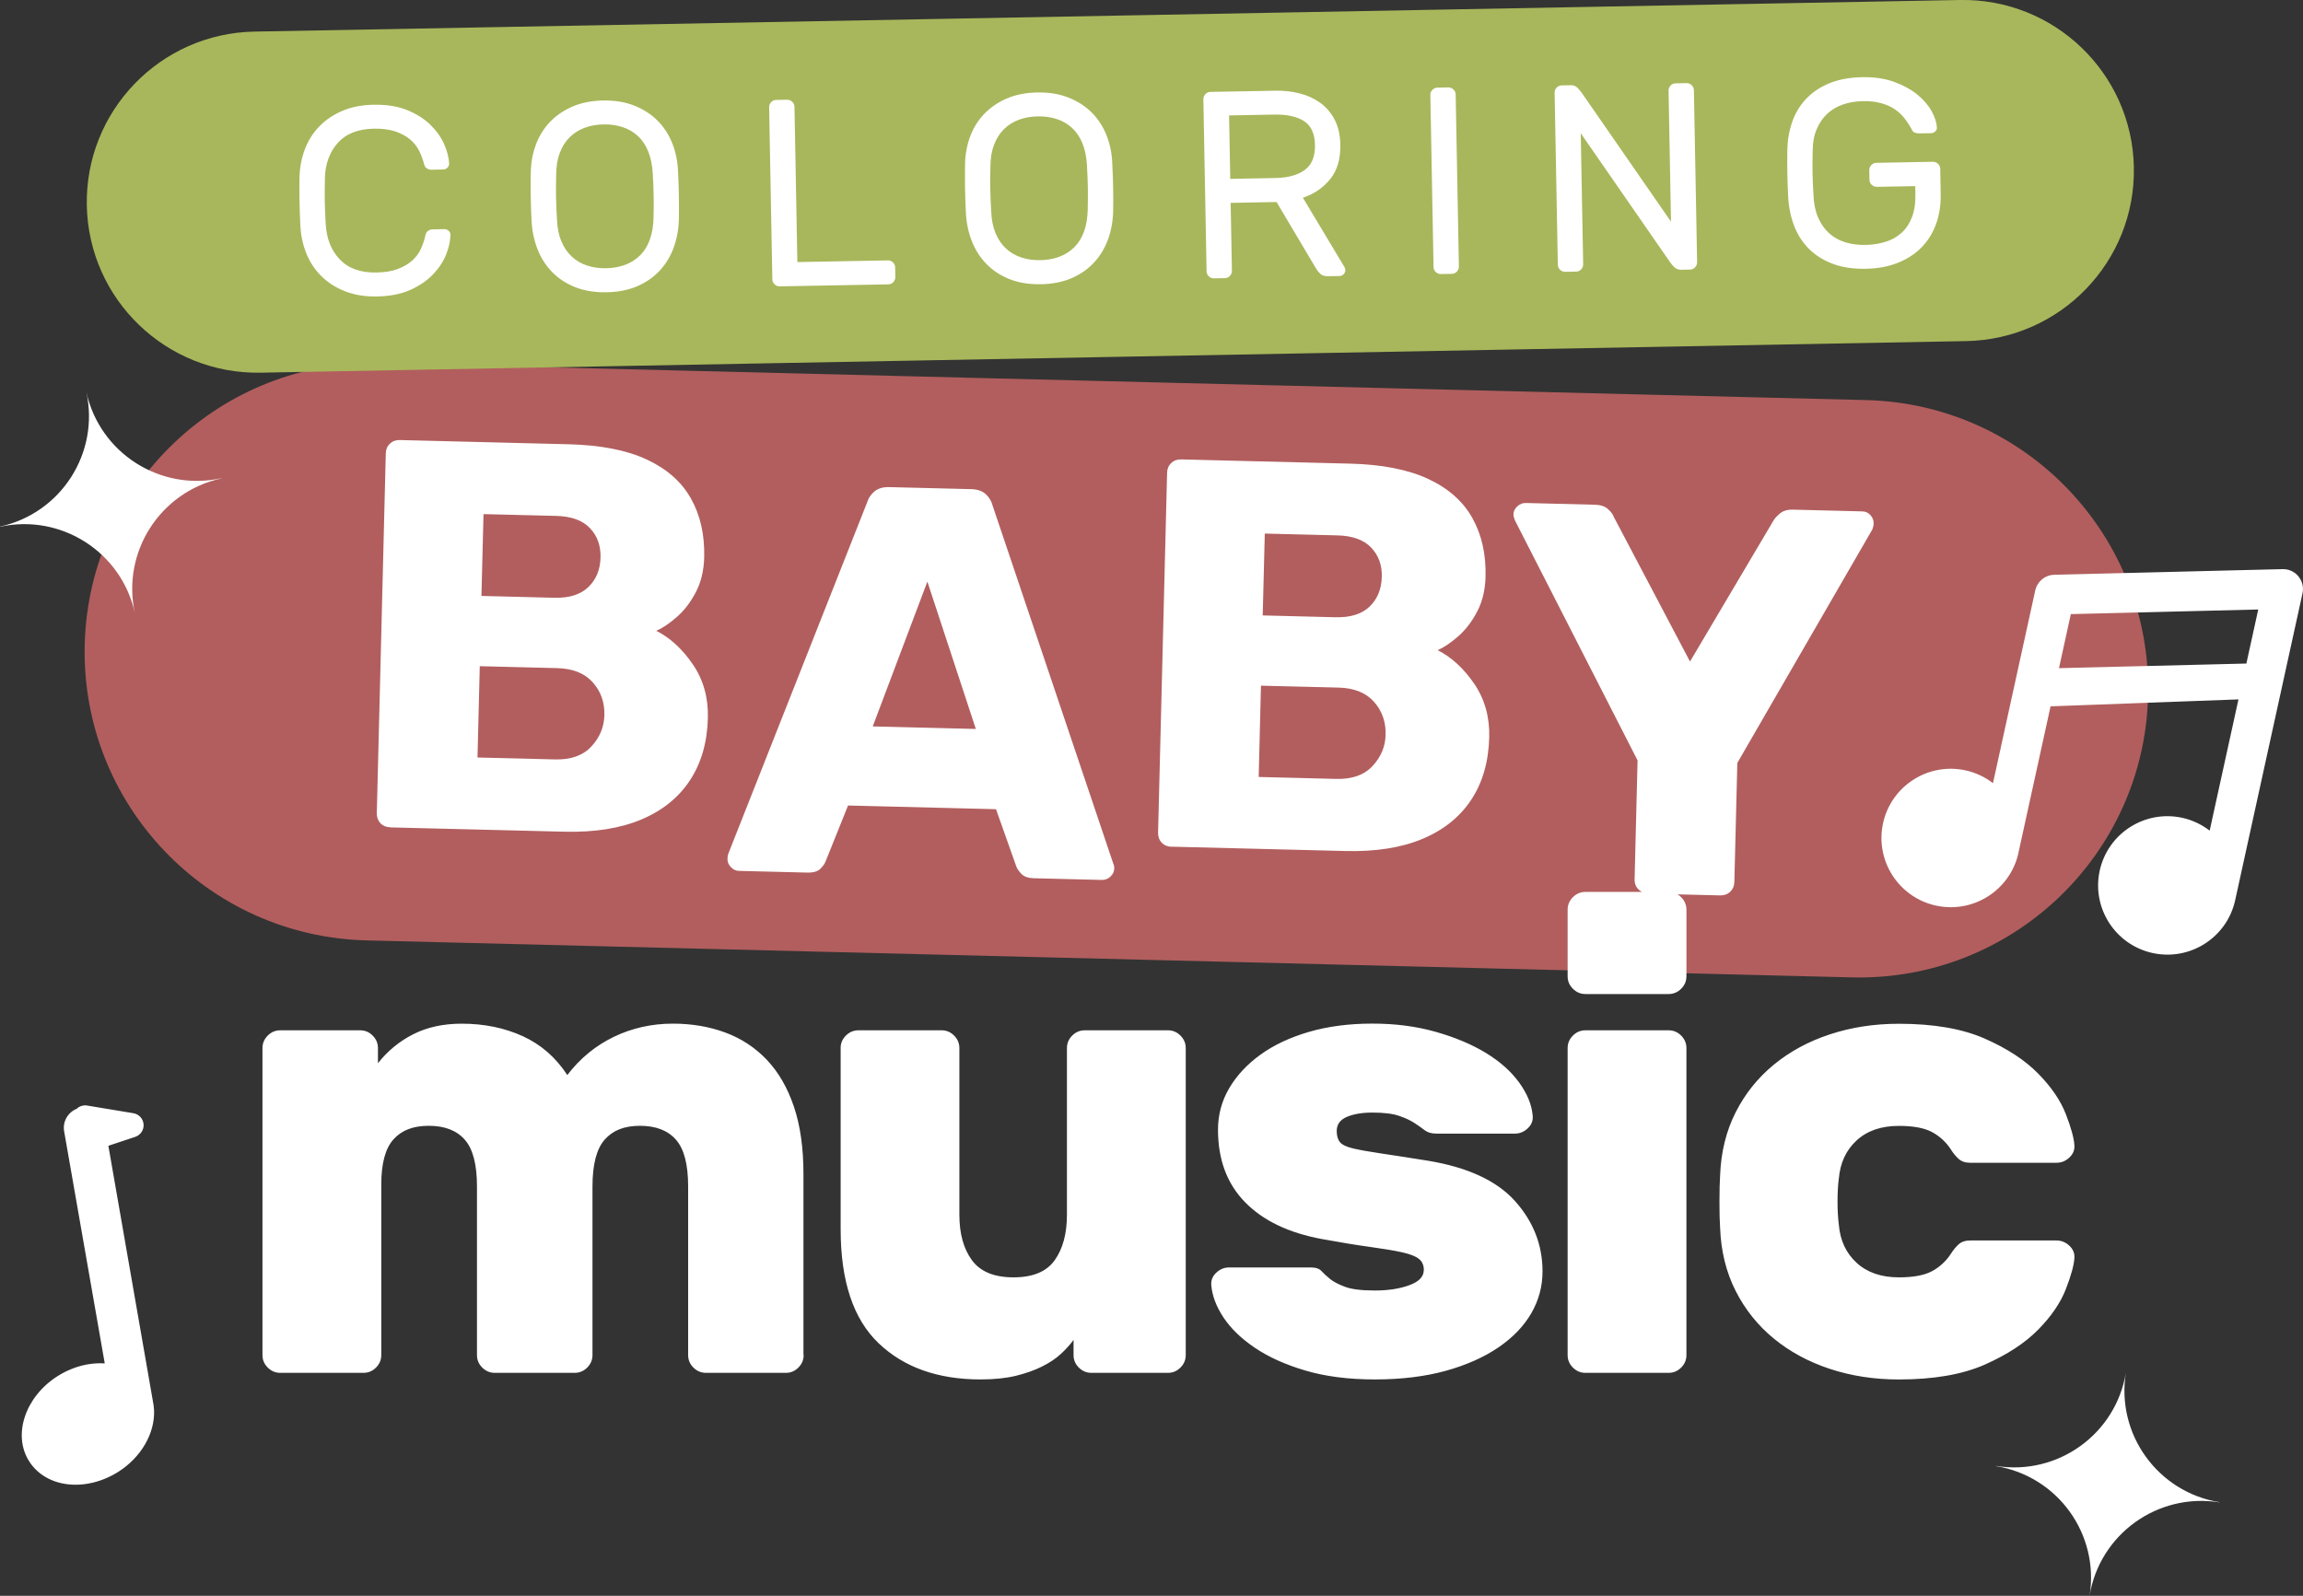
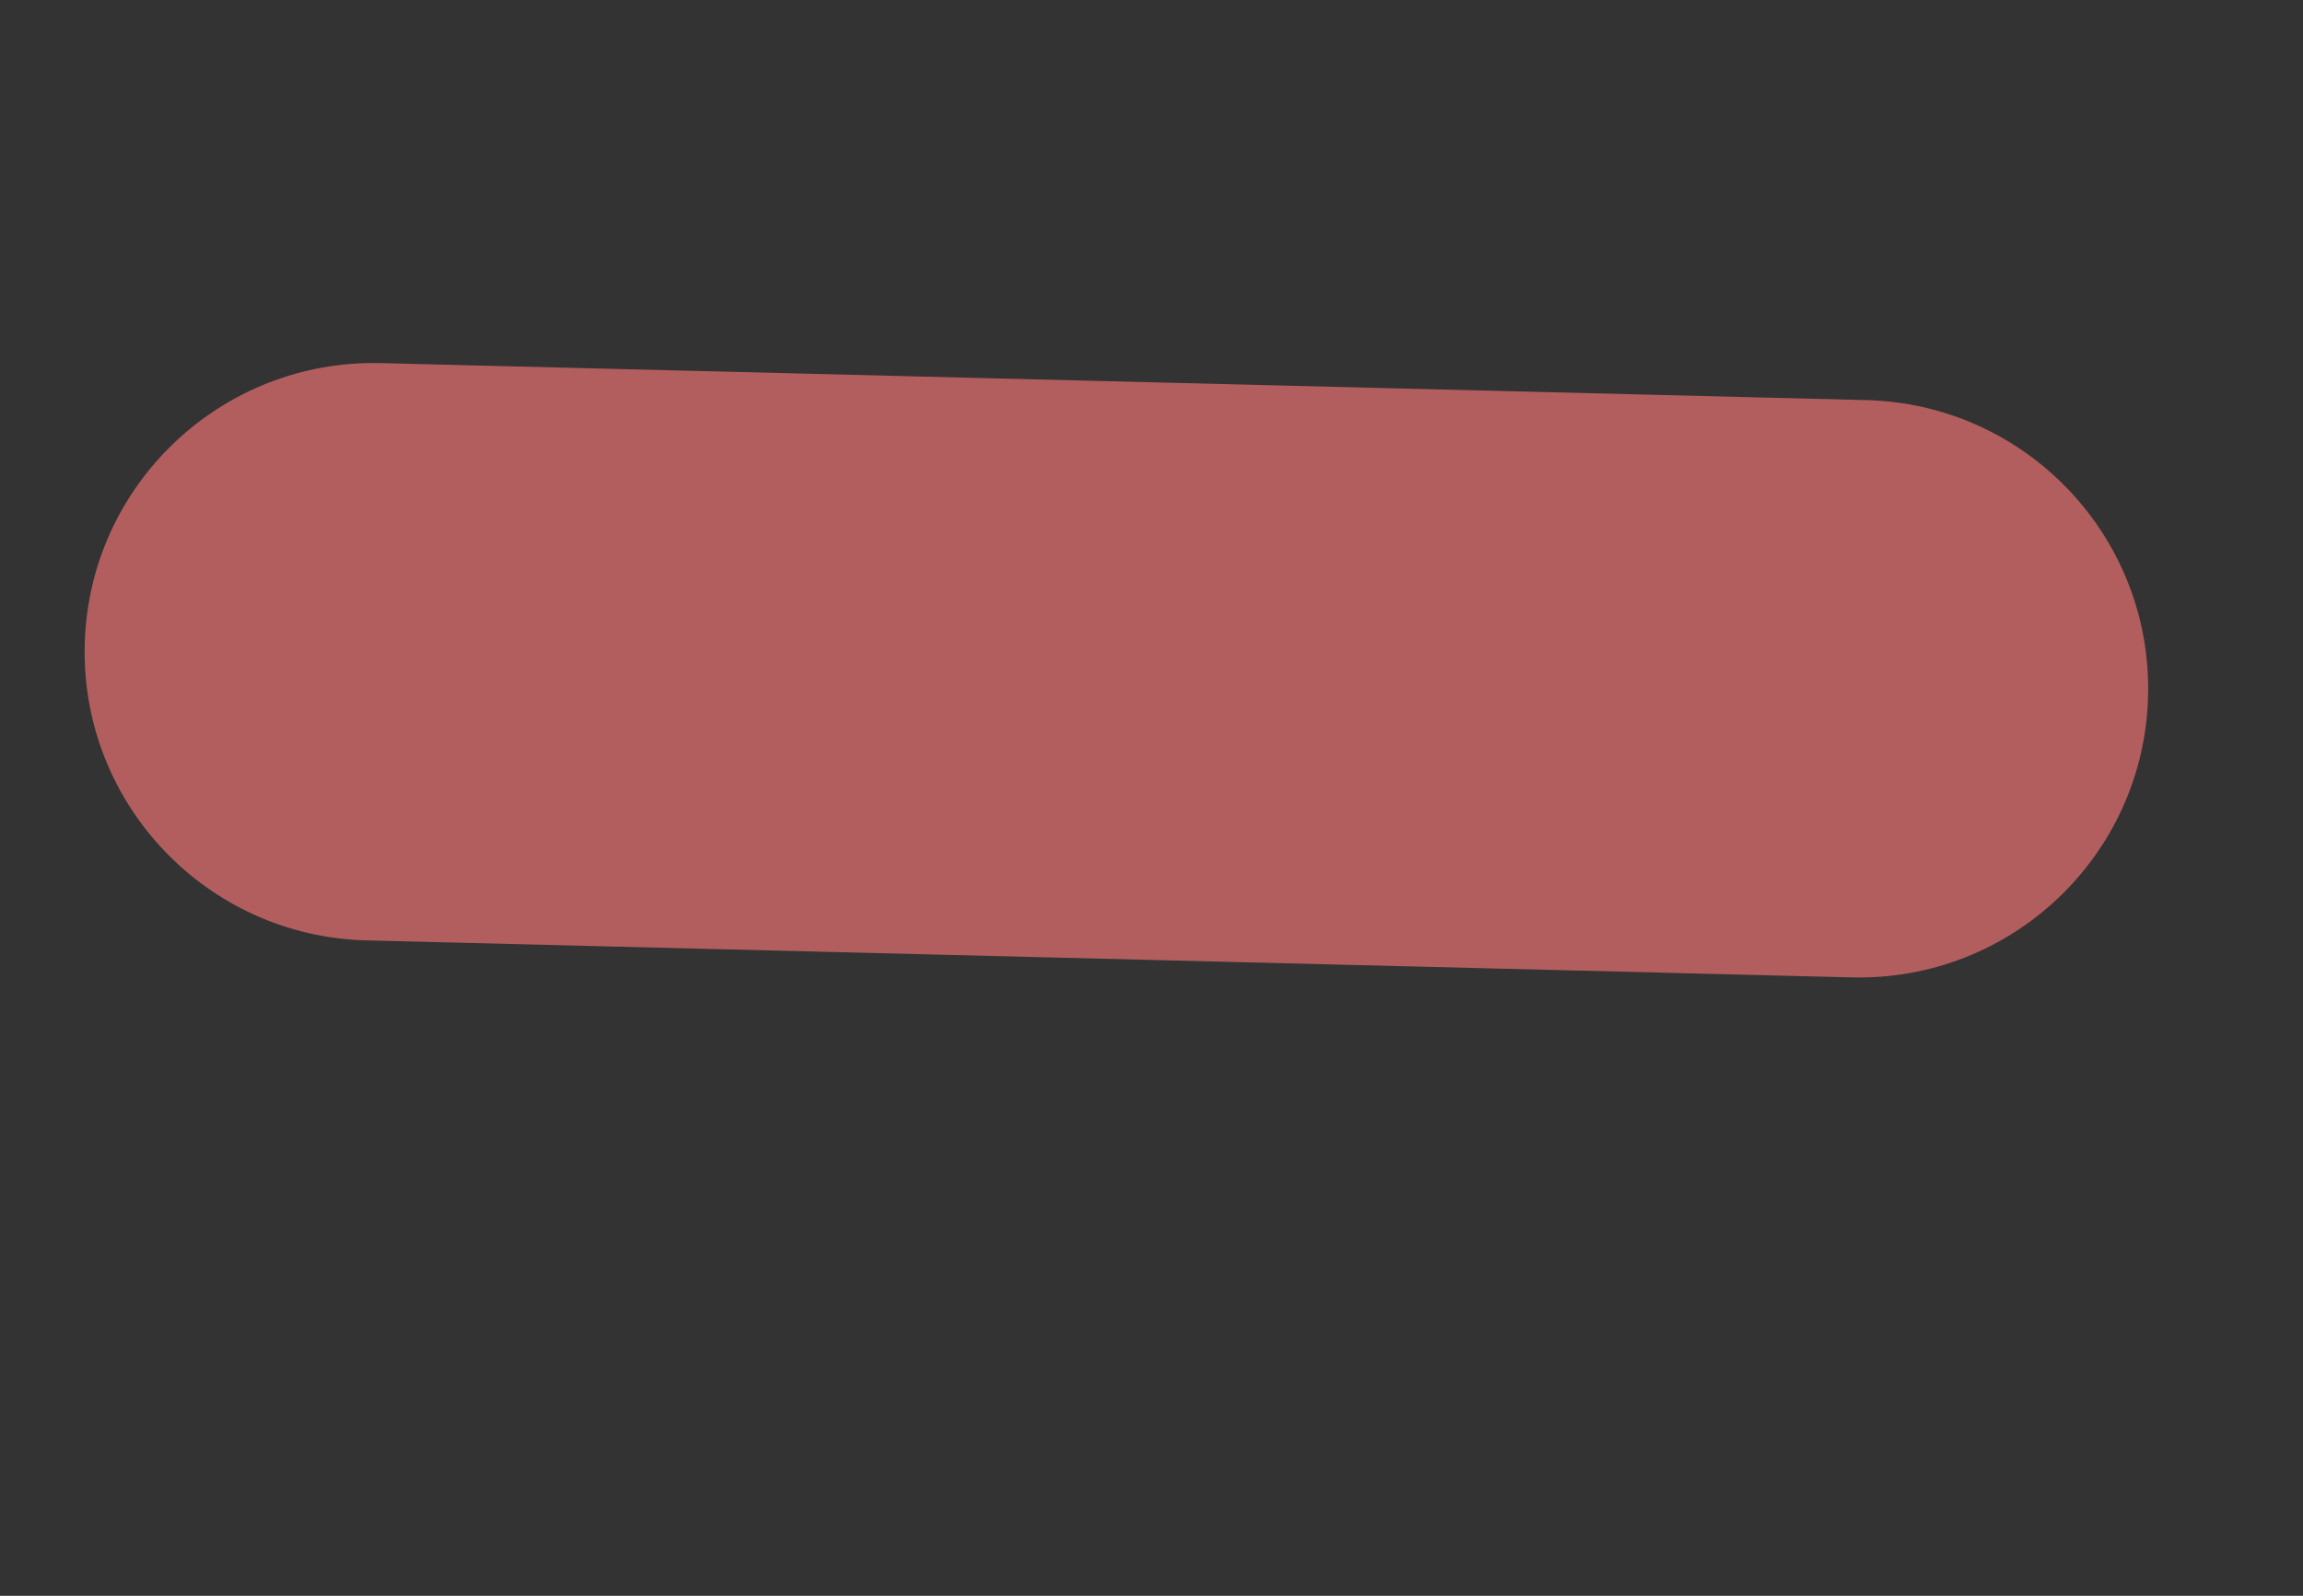
<svg xmlns="http://www.w3.org/2000/svg" id="portada-titulo" viewBox="0 0 567 393">
  <rect x="0" y="0" width="567" height="393" fill="#333333" stroke="none" />
  <path fill="#b25e5e" d="M455.91,240.7l-365.66-9.11c-39.3-.98-70.37-33.6-69.39-72.86,.98-39.26,33.64-70.29,72.95-69.31l365.65,9.11c39.31,.98,70.38,33.6,69.4,72.86-.98,39.26-33.64,70.29-72.95,69.31Z" />
-   <path fill="#a8b75b" d="M484.09,84l-419.89,7.78c-23.22,.43-42.4-18.02-42.83-41.22-.43-23.19,18.05-42.35,41.27-42.78L482.53,0c23.22-.43,42.4,18.02,42.83,41.22,.43,23.19-18.05,42.35-41.27,42.78Z" />
-   <path fill="#fff" d="M546.43,369.99v-.05c-15.18-2.47-25.5-16.76-23.03-31.94-2.47,15.17-16.78,25.47-31.98,23.01v.05c15.18,2.46,25.5,16.77,23.03,31.94,2.47-15.17,16.79-25.47,31.98-23.01ZM96.1,203.74c-1-.03-1.81-.36-2.44-1.01-.61-.65-.91-1.48-.89-2.47l2.21-88.57c.02-1,.36-1.81,1.01-2.43,.65-.62,1.48-.92,2.48-.89l41.61,1.04c7.82,.2,14.21,1.45,19.15,3.75,4.95,2.3,8.58,5.51,10.88,9.61,2.31,4.1,3.4,8.93,3.26,14.47-.08,3.27-.77,6.14-2.06,8.6-1.29,2.47-2.84,4.5-4.66,6.09-1.81,1.59-3.5,2.73-5.07,3.42,3.41,1.72,6.41,4.48,9,8.27,2.59,3.79,3.82,8.19,3.7,13.18-.15,6-1.62,11.12-4.41,15.36-2.79,4.25-6.78,7.47-11.98,9.66-5.19,2.18-11.52,3.19-18.98,3l-42.83-1.06Zm21.45-17.19l19.1,.47c3.91,.1,6.89-.96,8.95-3.19,2.06-2.22,3.12-4.78,3.2-7.69,.08-3.18-.87-5.88-2.87-8.11-1.99-2.23-4.9-3.39-8.71-3.49l-19.1-.48-.56,22.48Zm.99-39.79l17.87,.45c3.73,.1,6.55-.79,8.46-2.65,1.92-1.86,2.91-4.29,2.98-7.29,.07-2.9-.8-5.31-2.62-7.22-1.81-1.91-4.59-2.91-8.32-3l-17.87-.44-.51,20.16Zm63.36,67.71c-.73-.02-1.38-.33-1.95-.93-.58-.6-.86-1.27-.84-2,.01-.45,.06-.86,.17-1.22l34.24-86.68c.3-.99,.88-1.86,1.77-2.61,.88-.75,2.1-1.11,3.64-1.07l20.19,.5c1.55,.04,2.74,.46,3.59,1.25,.84,.79,1.39,1.69,1.64,2.7l29.74,88.27c.17,.37,.26,.78,.24,1.23-.02,.73-.33,1.38-.93,1.96-.61,.57-1.32,.85-2.14,.83l-16.78-.42c-1.37-.04-2.38-.4-3.04-1.1-.67-.7-1.08-1.33-1.25-1.87l-4.97-14.03-36.43-.91-5.53,13.77c-.2,.54-.62,1.14-1.28,1.81-.65,.66-1.75,.98-3.3,.94l-16.78-.42Zm32.97-35.58l25.38,.63-11.93-36.29-13.45,35.66Zm73.57,29.64c-1-.03-1.81-.36-2.43-1.02-.62-.65-.91-1.48-.89-2.48l2.22-88.57c.02-1,.36-1.81,1.01-2.43,.65-.62,1.48-.92,2.48-.89l41.61,1.04c7.82,.2,14.21,1.45,19.16,3.75,4.95,2.31,8.58,5.51,10.88,9.61,2.31,4.11,3.4,8.93,3.26,14.47-.08,3.27-.77,6.14-2.06,8.6-1.29,2.47-2.85,4.5-4.66,6.09-1.81,1.59-3.5,2.73-5.07,3.42,3.41,1.72,6.41,4.48,9,8.26,2.59,3.8,3.82,8.19,3.7,13.18-.15,5.99-1.62,11.12-4.41,15.36-2.79,4.25-6.78,7.46-11.98,9.65-5.19,2.19-11.52,3.19-18.98,3.01l-42.84-1.07Zm21.45-17.19l19.1,.48c3.9,.1,6.89-.96,8.95-3.19,2.06-2.22,3.13-4.79,3.2-7.69,.08-3.18-.88-5.89-2.87-8.12-1.99-2.23-4.9-3.39-8.71-3.49l-19.11-.47-.56,22.48Zm.99-39.78l17.88,.45c3.73,.09,6.55-.79,8.46-2.65,1.91-1.86,2.91-4.29,2.98-7.29,.08-2.91-.8-5.31-2.62-7.22-1.82-1.91-4.59-2.91-8.32-3l-17.87-.45-.51,20.17Zm94.88,68.49c-.91-.02-1.7-.36-2.36-1.01-.66-.65-.99-1.48-.96-2.48l.73-29.3-30.19-59.1c-.08-.28-.17-.53-.25-.76-.09-.23-.12-.48-.12-.75,.02-.73,.33-1.37,.94-1.95,.61-.57,1.32-.85,2.14-.83l17.05,.43c1.36,.04,2.42,.4,3.18,1.1,.75,.7,1.22,1.32,1.39,1.88l18.77,35.64,20.52-34.67c.29-.54,.83-1.13,1.62-1.8,.79-.66,1.86-.98,3.23-.94l17.05,.43c.82,.02,1.5,.33,2.02,.94,.53,.6,.79,1.27,.77,2,0,.27-.04,.52-.09,.75-.05,.23-.13,.47-.22,.74l-33.25,57.52-.73,29.29c-.02,1-.37,1.81-1.02,2.43-.65,.62-1.48,.92-2.48,.9l-17.74-.44Zm-207.9,113.66c0,1.19-.43,2.22-1.3,3.08-.87,.87-1.89,1.3-3.09,1.3h-19.66c-1.19,0-2.22-.43-3.09-1.3-.87-.86-1.3-1.89-1.3-3.08v-41.53c0-5.41-1-9.25-3.01-11.52-2-2.27-4.95-3.41-8.85-3.41s-6.69,1.14-8.69,3.41c-2,2.27-3,6.11-3,11.52v41.53c0,1.19-.44,2.22-1.3,3.08-.87,.87-1.89,1.3-3.09,1.3h-19.66c-1.19,0-2.22-.43-3.09-1.3-.87-.86-1.3-1.89-1.3-3.08v-41.53c0-5.41-1-9.25-3.01-11.52-2-2.27-4.95-3.41-8.85-3.41s-6.69,1.11-8.69,3.33c-2,2.22-3.01,5.92-3.01,11.11v42.02c0,1.19-.43,2.22-1.3,3.08-.87,.87-1.9,1.3-3.09,1.3h-20.47c-1.2,0-2.22-.43-3.09-1.3-.87-.86-1.3-1.89-1.3-3.08v-75.6c0-1.19,.43-2.21,1.3-3.08,.86-.86,1.89-1.3,3.09-1.3h19.66c1.19,0,2.22,.43,3.08,1.3,.87,.87,1.3,1.89,1.3,3.08v3.73c2.38-3.03,5.28-5.41,8.69-7.14,3.41-1.73,7.39-2.6,11.94-2.6,5.52,0,10.53,1.03,15.03,3.08,4.49,2.06,8.14,5.25,10.96,9.57,3.14-4.11,6.96-7.24,11.45-9.41,4.49-2.16,9.34-3.25,14.54-3.25,4.66,0,8.96,.73,12.91,2.19,3.95,1.46,7.36,3.71,10.23,6.73,2.87,3.03,5.09,6.87,6.66,11.52,1.57,4.65,2.35,10.17,2.35,16.55v44.61h0Zm9.1-75.6c0-1.19,.43-2.21,1.3-3.08,.87-.86,1.89-1.3,3.09-1.3h20.47c1.19,0,2.22,.43,3.08,1.3,.87,.87,1.3,1.89,1.3,3.08v41.05c0,4.65,1.03,8.38,3.09,11.19,2.06,2.81,5.47,4.22,10.23,4.22s8.15-1.4,10.15-4.22c2-2.81,3.01-6.54,3.01-11.19v-41.05c0-1.19,.43-2.21,1.3-3.08,.87-.86,1.89-1.3,3.09-1.3h20.47c1.19,0,2.22,.43,3.09,1.3,.87,.87,1.3,1.89,1.3,3.08v75.6c0,1.19-.43,2.22-1.3,3.08-.87,.87-1.89,1.3-3.09,1.3h-18.84c-1.19,0-2.22-.43-3.09-1.3-.87-.86-1.3-1.89-1.3-3.08v-3.73c-.87,1.19-1.92,2.35-3.17,3.49-1.24,1.14-2.79,2.17-4.63,3.08-1.84,.92-3.98,1.67-6.41,2.27-2.44,.59-5.34,.89-8.69,.89-10.5,0-18.87-2.97-25.1-8.92-6.23-5.95-9.34-15.3-9.34-28.07v-44.61Zm143.59,54.67c0-1.19-.4-2.11-1.22-2.76-.81-.65-2.19-1.19-4.14-1.62-1.95-.43-4.52-.86-7.72-1.3-3.2-.43-7.17-1.08-11.94-1.95-8.23-1.51-14.56-4.54-19-9.09-4.44-4.54-6.66-10.49-6.66-17.85,0-3.68,.92-7.08,2.76-10.22,1.84-3.13,4.41-5.89,7.72-8.28,3.3-2.38,7.28-4.24,11.94-5.6,4.65-1.35,9.85-2.03,15.59-2.03s10.83,.68,15.6,2.03c4.76,1.35,8.87,3.08,12.34,5.19,3.46,2.11,6.2,4.54,8.2,7.3,2,2.76,3.11,5.49,3.33,8.19,.11,1.19-.3,2.22-1.22,3.08-.92,.87-1.97,1.3-3.17,1.3h-19.33c-1.19,0-2.14-.27-2.84-.81-.71-.54-1.54-1.13-2.52-1.78-.98-.65-2.25-1.24-3.82-1.78-1.57-.54-3.76-.81-6.58-.81-2.49,0-4.58,.35-6.25,1.05-1.68,.71-2.52,1.87-2.52,3.49,0,1.19,.27,2.11,.81,2.76,.54,.65,1.63,1.16,3.25,1.54,1.62,.38,3.9,.79,6.82,1.22,2.92,.43,6.77,1.03,11.53,1.79,9.85,1.62,17.03,4.95,21.52,9.98,4.49,5.03,6.74,10.79,6.74,17.28,0,3.68-.92,7.11-2.76,10.3-1.84,3.19-4.55,6-8.12,8.44-3.58,2.43-7.91,4.35-12.99,5.76-5.09,1.4-10.89,2.11-17.38,2.11s-12.21-.73-17.14-2.19c-4.93-1.46-9.07-3.33-12.43-5.6-3.36-2.27-5.93-4.76-7.72-7.46-1.79-2.7-2.79-5.35-3.01-7.95-.11-1.19,.3-2.22,1.22-3.08,.91-.86,1.97-1.3,3.17-1.3h20.14c1.19,0,2.05,.3,2.6,.89,.54,.59,1.24,1.24,2.11,1.95,.87,.7,2.11,1.35,3.74,1.95,1.63,.6,4.06,.89,7.31,.89s6.06-.43,8.45-1.3c2.38-.86,3.57-2.11,3.57-3.73Zm64.65-72.36c0,1.19-.43,2.22-1.3,3.08-.87,.87-1.9,1.3-3.09,1.3h-20.47c-1.2,0-2.22-.43-3.09-1.3-.87-.86-1.3-1.89-1.3-3.08v-16.39c0-1.19,.43-2.22,1.3-3.08,.86-.86,1.89-1.3,3.09-1.3h20.47c1.19,0,2.22,.43,3.09,1.3,.86,.87,1.3,1.89,1.3,3.08v16.39Zm0,93.29c0,1.19-.43,2.22-1.3,3.08-.87,.87-1.9,1.3-3.09,1.3h-20.47c-1.2,0-2.22-.43-3.09-1.3-.87-.86-1.3-1.89-1.3-3.08v-75.6c0-1.19,.43-2.21,1.3-3.08,.86-.86,1.89-1.3,3.09-1.3h20.47c1.19,0,2.22,.43,3.09,1.3,.86,.87,1.3,1.89,1.3,3.08v75.6Zm37.52-43.48c-.22,1.62-.32,3.51-.32,5.68s.11,4.06,.32,5.68c.32,3.89,1.79,7.03,4.39,9.41,2.6,2.38,6.06,3.57,10.39,3.57,3.58,0,6.31-.51,8.2-1.54,1.89-1.03,3.44-2.46,4.63-4.3,.54-.86,1.16-1.62,1.87-2.27,.7-.65,1.65-.97,2.84-.97h21.28c1.19,0,2.25,.43,3.17,1.3,.92,.87,1.33,1.89,1.22,3.08-.11,1.73-.81,4.27-2.11,7.62-1.3,3.35-3.57,6.68-6.82,9.98-3.25,3.3-7.64,6.16-13.15,8.6-5.52,2.43-12.56,3.65-21.12,3.65-6.07,0-11.72-.87-16.97-2.6-5.25-1.73-9.86-4.22-13.81-7.46-3.95-3.24-7.09-7.16-9.42-11.76-2.33-4.6-3.6-9.76-3.82-15.49-.11-1.62-.16-3.78-.16-6.49s.06-4.87,.16-6.49c.22-5.73,1.49-10.89,3.82-15.49,2.33-4.6,5.47-8.52,9.42-11.76,3.95-3.25,8.55-5.73,13.81-7.46,5.25-1.73,10.91-2.6,16.97-2.6,8.55,0,15.6,1.22,21.12,3.65,5.52,2.43,9.91,5.3,13.15,8.6,3.25,3.3,5.52,6.63,6.82,9.98,1.3,3.35,2,5.9,2.11,7.62,.11,1.19-.3,2.22-1.22,3.08-.92,.87-1.97,1.3-3.17,1.3h-21.28c-1.19,0-2.14-.32-2.84-.97-.71-.65-1.33-1.4-1.87-2.27-1.19-1.84-2.74-3.27-4.63-4.3-1.9-1.03-4.63-1.54-8.2-1.54-4.33,0-7.8,1.19-10.39,3.57-2.6,2.39-4.06,5.52-4.39,9.42ZM79.99,44.12c-.05,1.97-.06,3.81-.03,5.51,.03,1.71,.11,3.54,.23,5.51,.2,3.63,1.36,6.55,3.48,8.76,2.12,2.22,5.13,3.29,9.03,3.21,2.1-.04,3.87-.33,5.3-.89,1.43-.55,2.61-1.25,3.54-2.1,.92-.85,1.63-1.81,2.11-2.89,.48-1.08,.85-2.17,1.09-3.27,.08-.48,.29-.85,.63-1.09,.35-.25,.69-.37,1.04-.38l3.02-.06c.39,0,.73,.13,1.03,.41,.29,.28,.44,.61,.44,1.01-.02,1.44-.36,3.03-1.03,4.74-.67,1.72-1.72,3.34-3.16,4.88-1.44,1.54-3.3,2.83-5.58,3.88-2.28,1.05-5.06,1.6-8.34,1.66-2.85,.05-5.4-.35-7.64-1.2-2.25-.85-4.19-2.05-5.81-3.6-1.63-1.54-2.9-3.39-3.81-5.54-.91-2.15-1.44-4.51-1.58-7.09-.2-3.89-.28-7.78-.22-11.67,.04-2.54,.48-4.91,1.31-7.11,.83-2.2,2.04-4.11,3.61-5.71,1.57-1.6,3.46-2.87,5.68-3.81,2.22-.94,4.75-1.43,7.59-1.49,3.28-.06,6.08,.39,8.4,1.35,2.32,.96,4.22,2.18,5.72,3.67,1.49,1.48,2.61,3.07,3.34,4.76,.73,1.69,1.13,3.26,1.2,4.7,0,.39-.13,.73-.41,1.02-.28,.29-.62,.44-1.01,.45l-3.02,.06c-.35,0-.7-.11-1.06-.34-.36-.23-.58-.59-.67-1.07-.29-1.09-.69-2.16-1.21-3.23-.52-1.06-1.26-2-2.22-2.81-.96-.81-2.16-1.47-3.62-1.97-1.46-.5-3.23-.73-5.33-.69-3.9,.07-6.87,1.25-8.9,3.54-2.03,2.29-3.09,5.25-3.15,8.88Zm50.69-1.27c0-2.45,.38-4.76,1.15-6.94,.77-2.18,1.91-4.08,3.41-5.7,1.5-1.62,3.36-2.93,5.57-3.91,2.22-.98,4.77-1.5,7.66-1.55,2.89-.05,5.46,.37,7.71,1.27,2.25,.9,4.16,2.13,5.72,3.7,1.56,1.57,2.76,3.42,3.62,5.58,.85,2.15,1.32,4.45,1.41,6.9,.2,3.89,.28,7.78,.21,11.67-.04,2.45-.45,4.76-1.22,6.94-.77,2.18-1.91,4.09-3.41,5.74-1.5,1.64-3.35,2.95-5.55,3.91-2.19,.96-4.74,1.47-7.62,1.52-2.89,.05-5.45-.36-7.68-1.24-2.23-.88-4.12-2.11-5.68-3.7-1.56-1.59-2.77-3.46-3.62-5.61-.85-2.15-1.34-4.45-1.48-6.89-.2-3.89-.28-7.78-.22-11.68Zm30.02-.23c-.13-2.05-.5-3.84-1.12-5.36-.62-1.52-1.46-2.77-2.53-3.76-1.07-.99-2.32-1.72-3.75-2.19-1.43-.48-3-.7-4.71-.67-1.71,.03-3.27,.31-4.68,.84-1.41,.53-2.63,1.31-3.67,2.33-1.03,1.03-1.84,2.31-2.42,3.85-.59,1.54-.88,3.34-.89,5.4-.05,1.97-.06,3.81-.03,5.51,.03,1.71,.11,3.54,.23,5.51,.08,2.05,.44,3.84,1.09,5.36,.64,1.52,1.49,2.77,2.56,3.76,1.07,.99,2.32,1.72,3.75,2.19,1.43,.48,3,.7,4.71,.67,1.71-.03,3.27-.31,4.68-.84,1.41-.53,2.64-1.31,3.67-2.33,1.03-1.03,1.83-2.31,2.39-3.85,.56-1.54,.87-3.34,.92-5.4,.05-1.97,.06-3.81,.03-5.51-.03-1.71-.11-3.55-.23-5.51Zm57.88,21.5c.48,0,.9,.16,1.26,.5,.36,.34,.54,.76,.55,1.24l.04,2.36c0,.48-.16,.9-.5,1.26-.34,.36-.76,.54-1.24,.55l-26.73,.49c-.48,0-.9-.16-1.26-.5-.36-.34-.54-.76-.55-1.24l-.79-42.37c0-.48,.16-.9,.5-1.25,.34-.36,.75-.54,1.24-.55l2.69-.05c.48,0,.9,.16,1.26,.5,.36,.34,.54,.76,.55,1.24l.71,38.24,22.26-.41Zm19.01-23.25c0-2.45,.38-4.76,1.15-6.94,.77-2.18,1.9-4.08,3.41-5.7,1.5-1.62,3.36-2.93,5.57-3.91,2.22-.98,4.77-1.5,7.66-1.55,2.89-.05,5.46,.37,7.71,1.27,2.25,.9,4.16,2.13,5.72,3.7,1.56,1.57,2.77,3.42,3.62,5.58,.85,2.15,1.32,4.45,1.41,6.9,.21,3.89,.28,7.78,.22,11.67-.04,2.45-.45,4.76-1.22,6.94-.77,2.18-1.91,4.09-3.41,5.74-1.5,1.64-3.35,2.95-5.54,3.91-2.19,.96-4.74,1.46-7.62,1.52-2.89,.05-5.45-.36-7.68-1.24-2.23-.88-4.12-2.11-5.68-3.7-1.56-1.59-2.77-3.46-3.62-5.61-.85-2.15-1.34-4.45-1.48-6.89-.2-3.89-.28-7.78-.22-11.68Zm30.02-.23c-.13-2.05-.5-3.84-1.12-5.36-.62-1.52-1.47-2.77-2.53-3.76-1.07-.99-2.32-1.72-3.75-2.19-1.43-.48-3-.7-4.71-.67-1.71,.03-3.27,.31-4.68,.84-1.41,.53-2.63,1.31-3.67,2.33-1.03,1.03-1.84,2.31-2.42,3.85-.59,1.54-.88,3.34-.89,5.39-.05,1.97-.06,3.81-.03,5.51,.03,1.71,.11,3.54,.23,5.51,.08,2.06,.44,3.84,1.08,5.36,.64,1.52,1.49,2.77,2.56,3.76,1.07,.99,2.32,1.72,3.75,2.19,1.43,.48,3,.7,4.71,.67,1.71-.03,3.27-.31,4.68-.84,1.41-.53,2.63-1.31,3.67-2.33,1.03-1.03,1.83-2.31,2.39-3.85,.56-1.54,.87-3.34,.92-5.4,.05-1.97,.06-3.81,.03-5.51-.03-1.7-.11-3.54-.23-5.51Zm46.3-18.31c2.14-.04,4.17,.18,6.09,.68,1.92,.49,3.6,1.27,5.07,2.33,1.46,1.07,2.64,2.44,3.52,4.13,.89,1.69,1.35,3.74,1.4,6.14,.07,3.54-.77,6.38-2.5,8.51-1.73,2.13-3.97,3.66-6.71,4.58l10.23,17.07c.14,.26,.21,.5,.21,.72,0,.39-.13,.73-.41,1.03-.28,.29-.62,.44-1.01,.45l-2.82,.05c-.88,.02-1.52-.19-1.95-.62-.43-.43-.73-.8-.91-1.1l-9.83-16.55-11.3,.21,.31,16.73c0,.48-.16,.9-.5,1.26-.34,.36-.76,.54-1.24,.55l-2.69,.05c-.48,0-.9-.16-1.26-.5-.36-.34-.54-.75-.55-1.24l-.79-42.37c0-.48,.16-.9,.5-1.26,.34-.36,.76-.54,1.24-.55l15.89-.29Zm-11.03,21.72l11.1-.21c3.15-.06,5.58-.73,7.29-2.01,1.71-1.28,2.53-3.32,2.48-6.12-.05-2.8-.95-4.76-2.7-5.89-1.75-1.12-4.2-1.66-7.35-1.6l-11.1,.21,.29,15.61Zm51.87,23.45c-.48,0-.9-.16-1.26-.5-.36-.34-.54-.75-.55-1.24l-.79-42.37c-.01-.48,.16-.9,.5-1.26,.34-.36,.76-.54,1.24-.55l2.69-.05c.48,0,.9,.16,1.26,.5,.36,.34,.54,.76,.55,1.24l.79,42.37c0,.48-.16,.9-.5,1.25-.34,.36-.76,.54-1.24,.55l-2.69,.05Zm59.04-1.09c-.61,.01-1.13-.19-1.56-.6-.42-.41-.8-.85-1.11-1.32l-21.94-31.68,.6,32.27c0,.48-.16,.9-.5,1.26-.34,.36-.76,.54-1.24,.55l-2.69,.05c-.48,0-.9-.16-1.26-.5-.36-.34-.54-.76-.55-1.24l-.79-42.37c-.01-.48,.16-.9,.5-1.25,.34-.36,.76-.54,1.24-.55l2.3-.04c.62-.01,1.13,.19,1.56,.6,.42,.41,.79,.85,1.11,1.32l21.94,31.68-.6-32.27c0-.48,.16-.9,.5-1.25,.34-.36,.75-.54,1.24-.55l2.69-.05c.48,0,.9,.16,1.26,.5,.36,.34,.54,.76,.55,1.24l.79,42.37c0,.48-.16,.9-.5,1.26-.34,.36-.76,.54-1.24,.55l-2.3,.05Zm26.25-29.42c.04-2.41,.43-4.69,1.16-6.84,.73-2.16,1.85-4.06,3.37-5.7,1.52-1.64,3.44-2.95,5.74-3.91,2.3-.96,5.03-1.47,8.18-1.53,2.98-.06,5.6,.33,7.88,1.17,2.27,.83,4.17,1.88,5.71,3.14,1.53,1.26,2.7,2.62,3.49,4.07,.79,1.45,1.22,2.77,1.29,3.95,.05,.39-.08,.73-.38,1.02-.3,.29-.65,.44-1.04,.44l-2.69,.05c-1.05,.02-1.69-.21-1.92-.69-.55-1.04-1.17-2.01-1.86-2.92-.7-.91-1.51-1.68-2.44-2.31-.93-.64-2.05-1.14-3.35-1.51-1.3-.37-2.83-.54-4.58-.51-1.79,.03-3.44,.32-4.94,.85-1.5,.53-2.79,1.31-3.87,2.33-1.07,1.03-1.93,2.3-2.56,3.82-.63,1.52-.95,3.29-.95,5.3-.05,1.97-.06,3.79-.03,5.45,.03,1.66,.11,3.47,.23,5.44,.08,2.1,.47,3.93,1.15,5.49,.69,1.56,1.59,2.85,2.7,3.85,1.11,1.01,2.43,1.75,3.95,2.22,1.52,.47,3.18,.7,4.97,.66,1.75-.03,3.39-.28,4.92-.75,1.52-.46,2.84-1.2,3.97-2.21,1.12-1,1.98-2.3,2.59-3.89,.61-1.59,.89-3.51,.84-5.79l-.04-1.84-9.46,.17c-.48,0-.9-.16-1.26-.5-.36-.34-.54-.76-.55-1.24l-.04-2.36c-.01-.48,.16-.9,.5-1.26,.34-.36,.75-.54,1.24-.55l13.92-.26c.48,0,.9,.16,1.26,.5,.36,.34,.54,.76,.55,1.24l.11,6.23c.05,2.62-.32,5.05-1.11,7.27-.79,2.22-1.97,4.15-3.54,5.77-1.57,1.63-3.52,2.91-5.84,3.85-2.32,.94-4.98,1.44-7.95,1.49-3.15,.06-5.89-.36-8.23-1.26-2.34-.9-4.29-2.14-5.85-3.73-1.56-1.59-2.76-3.47-3.58-5.64-.83-2.17-1.31-4.52-1.45-7.06-.2-3.84-.27-7.69-.21-11.54Zm125.84,104.95c-.96-1.16-2.39-1.82-3.9-1.78l-56.23,1.39c-2.26,.05-4.18,1.64-4.67,3.84l-10.41,47.48c-1.93-1.49-4.2-2.59-6.74-3.15-9.21-2.01-18.3,3.81-20.32,13-2.01,9.19,3.81,18.28,13.02,20.3,9.21,2.01,18.31-3.81,20.32-13,.02-.06,.02-.13,.03-.19l7.87-35.88,46.26-1.71-7.09,32.32c-1.93-1.49-4.21-2.6-6.75-3.16-9.21-2.01-18.3,3.81-20.32,13-2.01,9.19,3.81,18.28,13.02,20.3,9.21,2.01,18.31-3.81,20.33-13l16.58-75.6c.32-1.47-.05-3-1.01-4.16Zm-12.82,21.47l-46.14,1.14,2.92-13.31,46.14-1.14-2.92,13.31ZM37.82,346.18c0-.06-.01-.13-.02-.19-.03-.19-.06-.38-.08-.48l-11.04-63.34,6.62-2.2c1.31-.44,2.16-1.71,2.05-3.09-.11-1.38-1.14-2.5-2.51-2.73l-11.38-1.89c-.87-.14-1.77,.1-2.44,.67-.04,.04-.08,.08-.11,.12-2.18,.86-3.54,3.16-3.12,5.55l10,57.16c-1.42-.09-2.9,0-4.4,.27-2.5,.46-5,1.46-7.25,2.89-7.97,5.08-11.09,14.49-6.95,20.97,2.35,3.69,6.55,5.75,11.4,5.75,1.07,0,2.18-.1,3.3-.31,2.51-.46,5.02-1.46,7.27-2.89,5.54-3.53,8.99-9.4,8.77-15.12l-.1-1.11ZM54.46,117.82v-.04c-15.05,3.29-29.9-6.22-33.2-21.24,3.29,15.02-6.23,29.86-21.26,33.14v.05c15.05-3.29,29.91,6.22,33.2,21.24-3.29-15.02,6.23-29.85,21.26-33.14Z" />
</svg>